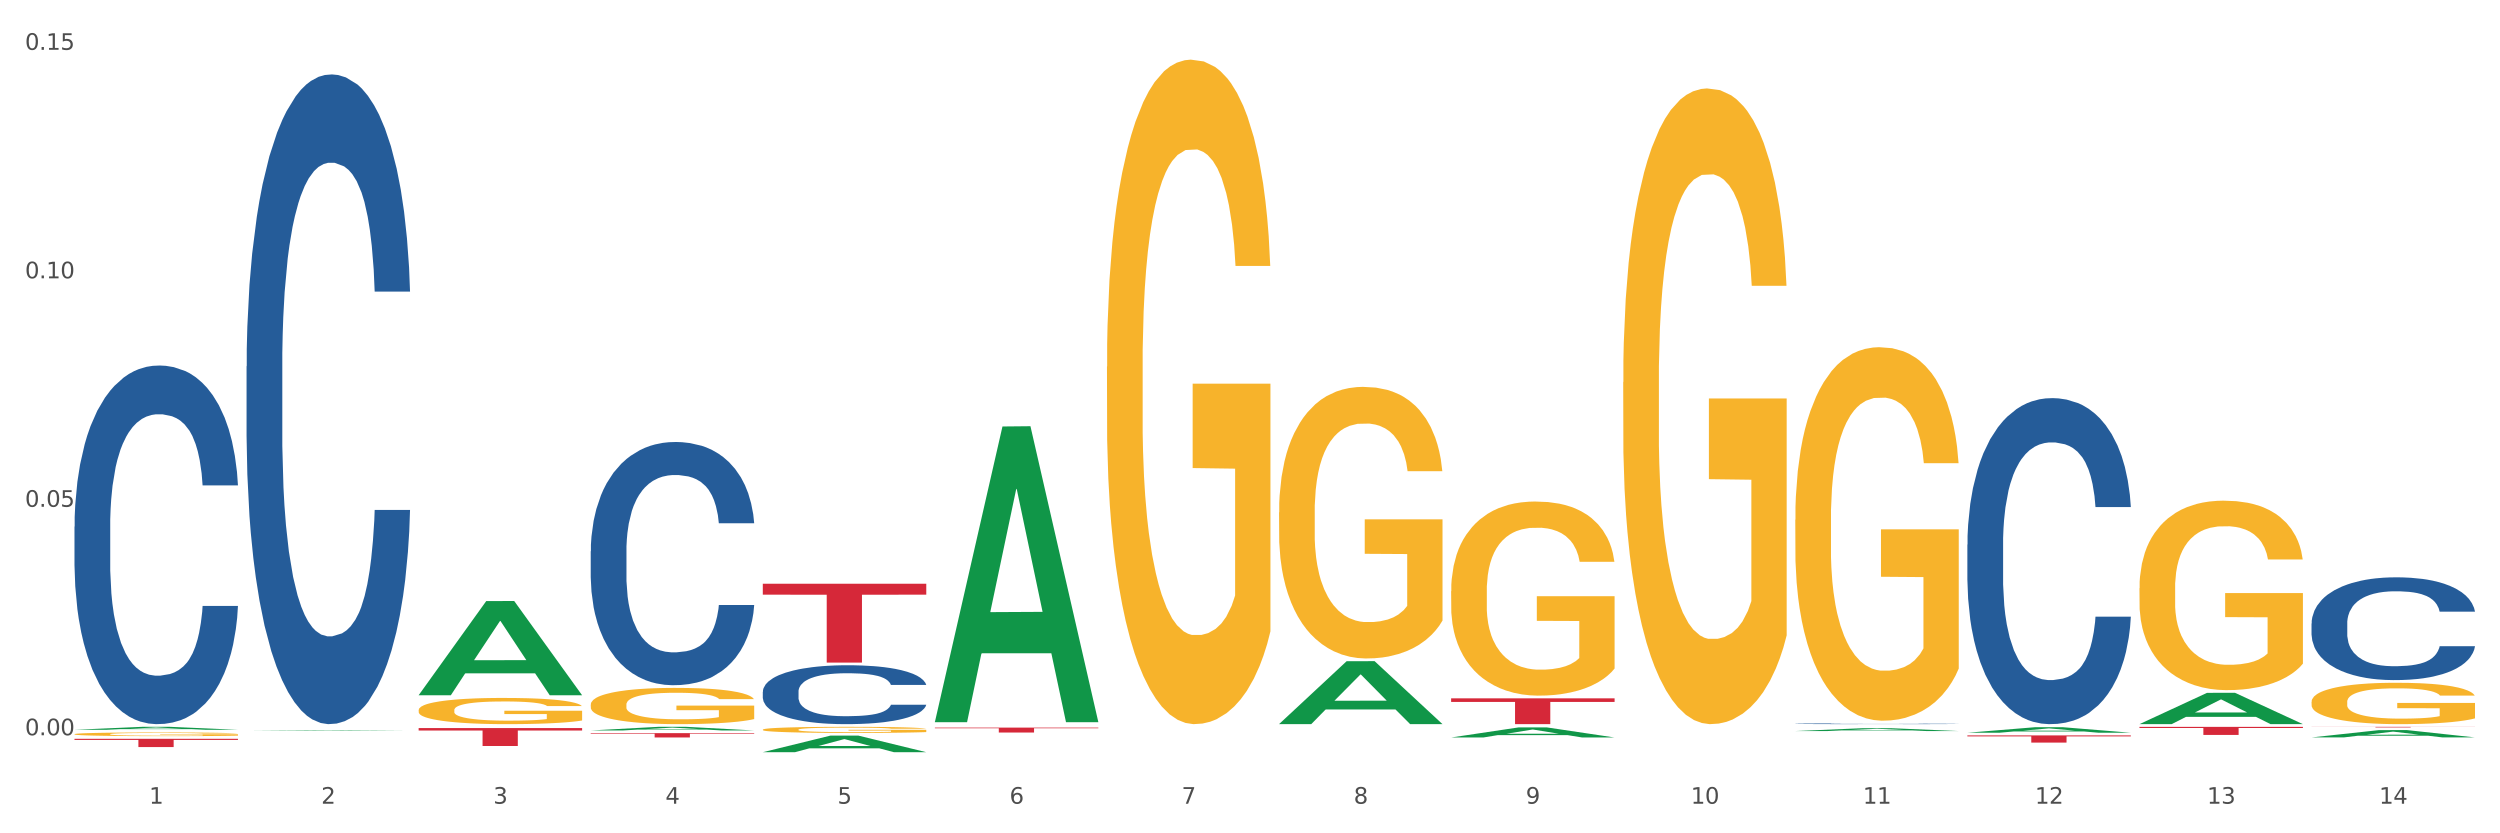
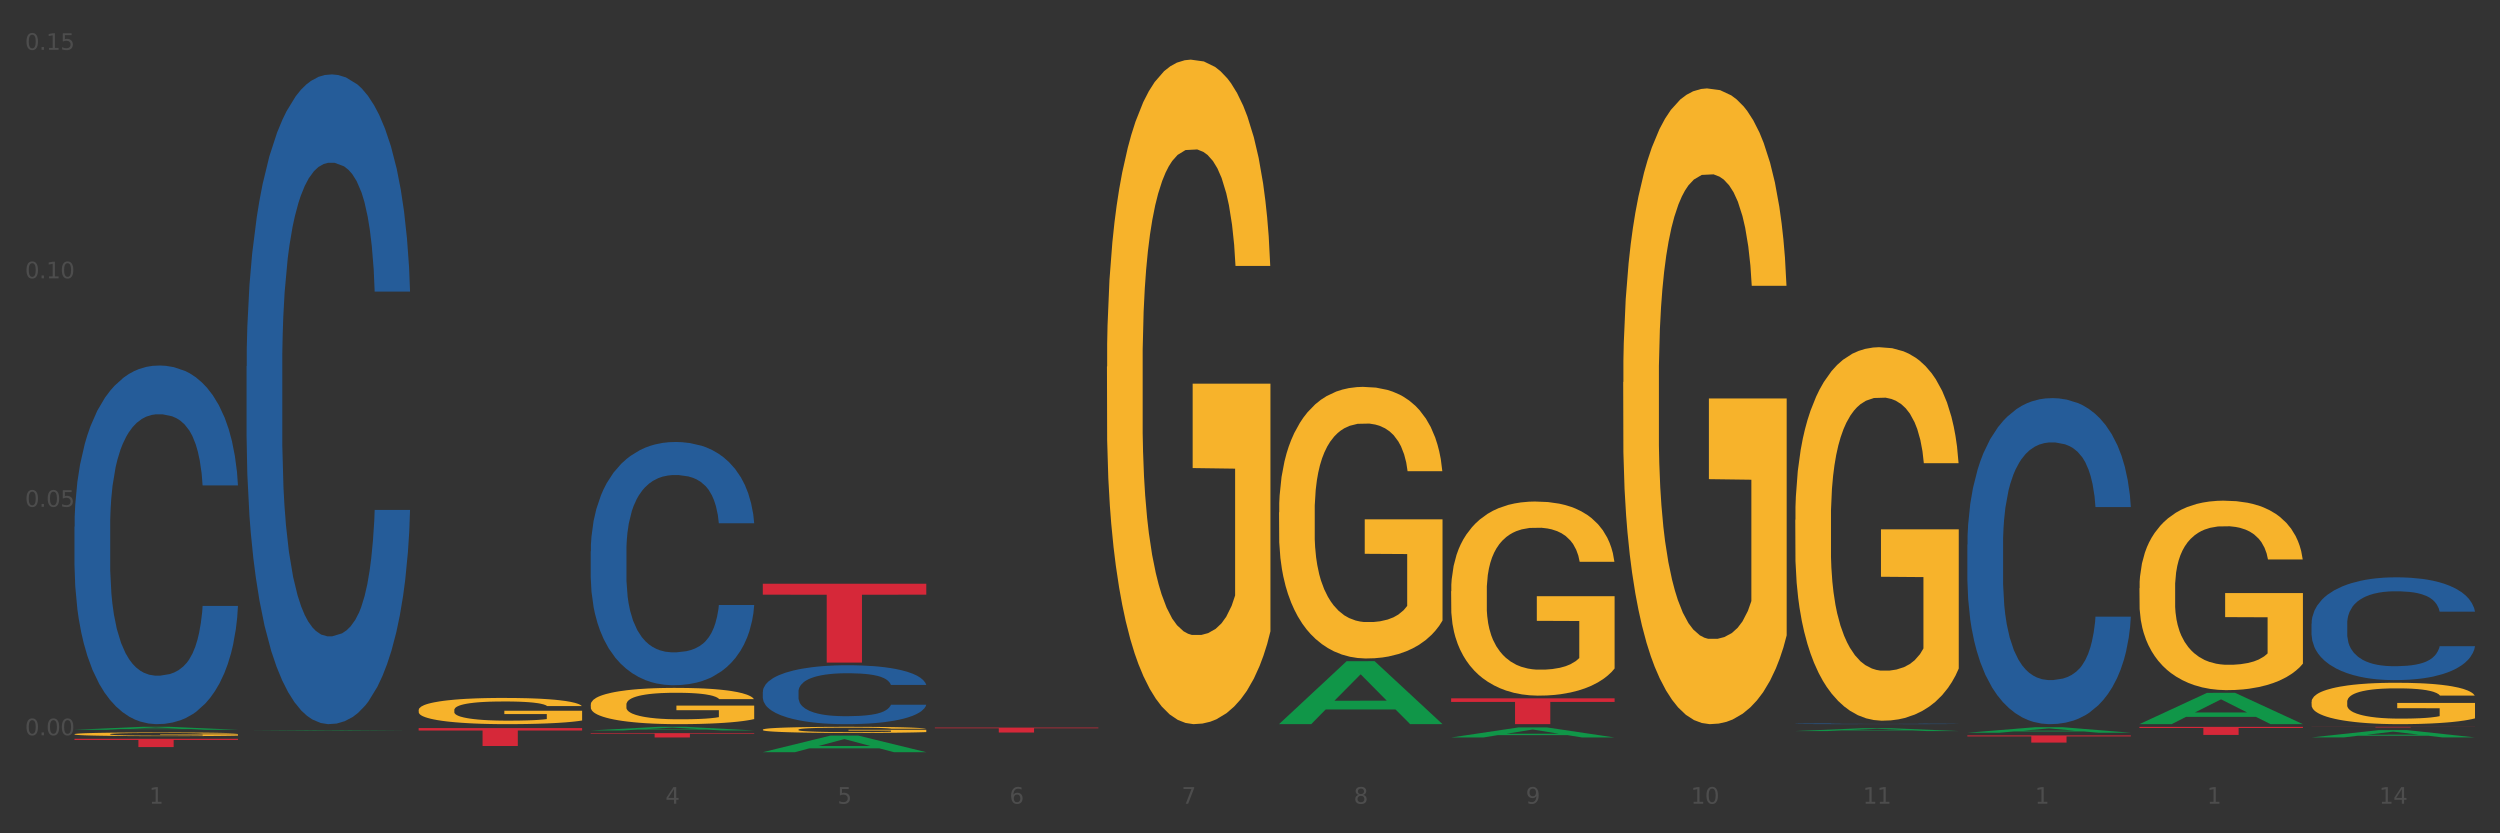
<svg xmlns="http://www.w3.org/2000/svg" xmlns:xlink="http://www.w3.org/1999/xlink" width="1080pt" height="360pt" viewBox="0 0 1080 360" version="1.1">
  <rect x="0" y="0" width="1080" height="360" fill="#333333" stroke="none" />
  <defs>
    <style type="text/css">*{stroke-linejoin: round; stroke-linecap: butt}</style>
  </defs>
  <g id="figure_1">
    <g id="patch_1">
-       <path d="M 0 360  L 1080 360  L 1080 0  L 0 0  z " style="fill: #ffffff; stroke: #ffffff; stroke-linejoin: miter" />
-     </g>
+       </g>
    <g id="axes_1">
      <g id="matplotlib.axis_1">
        <g id="xtick_1">
          <g id="text_1">
            <g style="fill: #4d4d4d" transform="translate(64.432 347.204) scale(0.096 -0.096)">
              <defs>
                <path id="DejaVuSans-31" d="M 794 531  L 1825 531  L 1825 4091  L 703 3866  L 703 4441  L 1819 4666  L 2450 4666  L 2450 531  L 3481 531  L 3481 0  L 794 0  L 794 531  z " transform="scale(0.016)" />
              </defs>
              <use xlink:href="#DejaVuSans-31" />
            </g>
          </g>
        </g>
        <g id="xtick_2">
          <g id="text_2">
            <g style="fill: #4d4d4d" transform="translate(138.771 347.204) scale(0.096 -0.096)">
              <defs>
-                 <path id="DejaVuSans-32" d="M 1228 531  L 3431 531  L 3431 0  L 469 0  L 469 531  Q 828 903 1448 1529  Q 2069 2156 2228 2338  Q 2531 2678 2651 2914  Q 2772 3150 2772 3378  Q 2772 3750 2511 3984  Q 2250 4219 1831 4219  Q 1534 4219 1204 4116  Q 875 4013 500 3803  L 500 4441  Q 881 4594 1212 4672  Q 1544 4750 1819 4750  Q 2544 4750 2975 4387  Q 3406 4025 3406 3419  Q 3406 3131 3298 2873  Q 3191 2616 2906 2266  Q 2828 2175 2409 1742  Q 1991 1309 1228 531  z " transform="scale(0.016)" />
-               </defs>
+                 </defs>
              <use xlink:href="#DejaVuSans-32" />
            </g>
          </g>
        </g>
        <g id="xtick_3">
          <g id="text_3">
            <g style="fill: #4d4d4d" transform="translate(213.109 347.204) scale(0.096 -0.096)">
              <defs>
-                 <path id="DejaVuSans-33" d="M 2597 2516  Q 3050 2419 3304 2112  Q 3559 1806 3559 1356  Q 3559 666 3084 287  Q 2609 -91 1734 -91  Q 1441 -91 1130 -33  Q 819 25 488 141  L 488 750  Q 750 597 1062 519  Q 1375 441 1716 441  Q 2309 441 2620 675  Q 2931 909 2931 1356  Q 2931 1769 2642 2001  Q 2353 2234 1838 2234  L 1294 2234  L 1294 2753  L 1863 2753  Q 2328 2753 2575 2939  Q 2822 3125 2822 3475  Q 2822 3834 2567 4026  Q 2313 4219 1838 4219  Q 1578 4219 1281 4162  Q 984 4106 628 3988  L 628 4550  Q 988 4650 1302 4700  Q 1616 4750 1894 4750  Q 2613 4750 3031 4423  Q 3450 4097 3450 3541  Q 3450 3153 3228 2886  Q 3006 2619 2597 2516  z " transform="scale(0.016)" />
-               </defs>
+                 </defs>
              <use xlink:href="#DejaVuSans-33" />
            </g>
          </g>
        </g>
        <g id="xtick_4">
          <g id="text_4">
            <g style="fill: #4d4d4d" transform="translate(287.448 347.204) scale(0.096 -0.096)">
              <defs>
                <path id="DejaVuSans-34" d="M 2419 4116  L 825 1625  L 2419 1625  L 2419 4116  z M 2253 4666  L 3047 4666  L 3047 1625  L 3713 1625  L 3713 1100  L 3047 1100  L 3047 0  L 2419 0  L 2419 1100  L 313 1100  L 313 1709  L 2253 4666  z " transform="scale(0.016)" />
              </defs>
              <use xlink:href="#DejaVuSans-34" />
            </g>
          </g>
        </g>
        <g id="xtick_5">
          <g id="text_5">
            <g style="fill: #4d4d4d" transform="translate(361.787 347.204) scale(0.096 -0.096)">
              <defs>
                <path id="DejaVuSans-35" d="M 691 4666  L 3169 4666  L 3169 4134  L 1269 4134  L 1269 2991  Q 1406 3038 1543 3061  Q 1681 3084 1819 3084  Q 2600 3084 3056 2656  Q 3513 2228 3513 1497  Q 3513 744 3044 326  Q 2575 -91 1722 -91  Q 1428 -91 1123 -41  Q 819 9 494 109  L 494 744  Q 775 591 1075 516  Q 1375 441 1709 441  Q 2250 441 2565 725  Q 2881 1009 2881 1497  Q 2881 1984 2565 2268  Q 2250 2553 1709 2553  Q 1456 2553 1204 2497  Q 953 2441 691 2322  L 691 4666  z " transform="scale(0.016)" />
              </defs>
              <use xlink:href="#DejaVuSans-35" />
            </g>
          </g>
        </g>
        <g id="xtick_6">
          <g id="text_6">
            <g style="fill: #4d4d4d" transform="translate(436.125 347.204) scale(0.096 -0.096)">
              <defs>
                <path id="DejaVuSans-36" d="M 2113 2584  Q 1688 2584 1439 2293  Q 1191 2003 1191 1497  Q 1191 994 1439 701  Q 1688 409 2113 409  Q 2538 409 2786 701  Q 3034 994 3034 1497  Q 3034 2003 2786 2293  Q 2538 2584 2113 2584  z M 3366 4563  L 3366 3988  Q 3128 4100 2886 4159  Q 2644 4219 2406 4219  Q 1781 4219 1451 3797  Q 1122 3375 1075 2522  Q 1259 2794 1537 2939  Q 1816 3084 2150 3084  Q 2853 3084 3261 2657  Q 3669 2231 3669 1497  Q 3669 778 3244 343  Q 2819 -91 2113 -91  Q 1303 -91 875 529  Q 447 1150 447 2328  Q 447 3434 972 4092  Q 1497 4750 2381 4750  Q 2619 4750 2861 4703  Q 3103 4656 3366 4563  z " transform="scale(0.016)" />
              </defs>
              <use xlink:href="#DejaVuSans-36" />
            </g>
          </g>
        </g>
        <g id="xtick_7">
          <g id="text_7">
            <g style="fill: #4d4d4d" transform="translate(510.464 347.204) scale(0.096 -0.096)">
              <defs>
                <path id="DejaVuSans-37" d="M 525 4666  L 3525 4666  L 3525 4397  L 1831 0  L 1172 0  L 2766 4134  L 525 4134  L 525 4666  z " transform="scale(0.016)" />
              </defs>
              <use xlink:href="#DejaVuSans-37" />
            </g>
          </g>
        </g>
        <g id="xtick_8">
          <g id="text_8">
            <g style="fill: #4d4d4d" transform="translate(584.803 347.204) scale(0.096 -0.096)">
              <defs>
                <path id="DejaVuSans-38" d="M 2034 2216  Q 1584 2216 1326 1975  Q 1069 1734 1069 1313  Q 1069 891 1326 650  Q 1584 409 2034 409  Q 2484 409 2743 651  Q 3003 894 3003 1313  Q 3003 1734 2745 1975  Q 2488 2216 2034 2216  z M 1403 2484  Q 997 2584 770 2862  Q 544 3141 544 3541  Q 544 4100 942 4425  Q 1341 4750 2034 4750  Q 2731 4750 3128 4425  Q 3525 4100 3525 3541  Q 3525 3141 3298 2862  Q 3072 2584 2669 2484  Q 3125 2378 3379 2068  Q 3634 1759 3634 1313  Q 3634 634 3220 271  Q 2806 -91 2034 -91  Q 1263 -91 848 271  Q 434 634 434 1313  Q 434 1759 690 2068  Q 947 2378 1403 2484  z M 1172 3481  Q 1172 3119 1398 2916  Q 1625 2713 2034 2713  Q 2441 2713 2670 2916  Q 2900 3119 2900 3481  Q 2900 3844 2670 4047  Q 2441 4250 2034 4250  Q 1625 4250 1398 4047  Q 1172 3844 1172 3481  z " transform="scale(0.016)" />
              </defs>
              <use xlink:href="#DejaVuSans-38" />
            </g>
          </g>
        </g>
        <g id="xtick_9">
          <g id="text_9">
            <g style="fill: #4d4d4d" transform="translate(659.142 347.204) scale(0.096 -0.096)">
              <defs>
                <path id="DejaVuSans-39" d="M 703 97  L 703 672  Q 941 559 1184 500  Q 1428 441 1663 441  Q 2288 441 2617 861  Q 2947 1281 2994 2138  Q 2813 1869 2534 1725  Q 2256 1581 1919 1581  Q 1219 1581 811 2004  Q 403 2428 403 3163  Q 403 3881 828 4315  Q 1253 4750 1959 4750  Q 2769 4750 3195 4129  Q 3622 3509 3622 2328  Q 3622 1225 3098 567  Q 2575 -91 1691 -91  Q 1453 -91 1209 -44  Q 966 3 703 97  z M 1959 2075  Q 2384 2075 2632 2365  Q 2881 2656 2881 3163  Q 2881 3666 2632 3958  Q 2384 4250 1959 4250  Q 1534 4250 1286 3958  Q 1038 3666 1038 3163  Q 1038 2656 1286 2365  Q 1534 2075 1959 2075  z " transform="scale(0.016)" />
              </defs>
              <use xlink:href="#DejaVuSans-39" />
            </g>
          </g>
        </g>
        <g id="xtick_10">
          <g id="text_10">
            <g style="fill: #4d4d4d" transform="translate(730.426 347.204) scale(0.096 -0.096)">
              <defs>
                <path id="DejaVuSans-30" d="M 2034 4250  Q 1547 4250 1301 3770  Q 1056 3291 1056 2328  Q 1056 1369 1301 889  Q 1547 409 2034 409  Q 2525 409 2770 889  Q 3016 1369 3016 2328  Q 3016 3291 2770 3770  Q 2525 4250 2034 4250  z M 2034 4750  Q 2819 4750 3233 4129  Q 3647 3509 3647 2328  Q 3647 1150 3233 529  Q 2819 -91 2034 -91  Q 1250 -91 836 529  Q 422 1150 422 2328  Q 422 3509 836 4129  Q 1250 4750 2034 4750  z " transform="scale(0.016)" />
              </defs>
              <use xlink:href="#DejaVuSans-31" />
              <use xlink:href="#DejaVuSans-30" transform="translate(63.623 0)" />
            </g>
          </g>
        </g>
        <g id="xtick_11">
          <g id="text_11">
            <g style="fill: #4d4d4d" transform="translate(804.765 347.204) scale(0.096 -0.096)">
              <use xlink:href="#DejaVuSans-31" />
              <use xlink:href="#DejaVuSans-31" transform="translate(63.623 0)" />
            </g>
          </g>
        </g>
        <g id="xtick_12">
          <g id="text_12">
            <g style="fill: #4d4d4d" transform="translate(879.104 347.204) scale(0.096 -0.096)">
              <use xlink:href="#DejaVuSans-31" />
              <use xlink:href="#DejaVuSans-32" transform="translate(63.623 0)" />
            </g>
          </g>
        </g>
        <g id="xtick_13">
          <g id="text_13">
            <g style="fill: #4d4d4d" transform="translate(953.442 347.204) scale(0.096 -0.096)">
              <use xlink:href="#DejaVuSans-31" />
              <use xlink:href="#DejaVuSans-33" transform="translate(63.623 0)" />
            </g>
          </g>
        </g>
        <g id="xtick_14">
          <g id="text_14">
            <g style="fill: #4d4d4d" transform="translate(1027.781 347.204) scale(0.096 -0.096)">
              <use xlink:href="#DejaVuSans-31" />
              <use xlink:href="#DejaVuSans-34" transform="translate(63.623 0)" />
            </g>
          </g>
        </g>
        <g id="xtick_15" />
        <g id="xtick_16" />
        <g id="xtick_17" />
        <g id="xtick_18" />
        <g id="xtick_19" />
        <g id="xtick_20" />
        <g id="xtick_21" />
        <g id="xtick_22" />
        <g id="xtick_23" />
        <g id="xtick_24" />
        <g id="xtick_25" />
        <g id="xtick_26" />
        <g id="xtick_27" />
      </g>
      <g id="matplotlib.axis_2">
        <g id="ytick_1">
          <g id="text_15">
            <g style="fill: #4d4d4d" transform="translate(10.8 317.635) scale(0.096 -0.096)">
              <defs>
                <path id="DejaVuSans-2e" d="M 684 794  L 1344 794  L 1344 0  L 684 0  L 684 794  z " transform="scale(0.016)" />
              </defs>
              <use xlink:href="#DejaVuSans-30" />
              <use xlink:href="#DejaVuSans-2e" transform="translate(63.623 0)" />
              <use xlink:href="#DejaVuSans-30" transform="translate(95.41 0)" />
              <use xlink:href="#DejaVuSans-30" transform="translate(159.033 0)" />
            </g>
          </g>
        </g>
        <g id="ytick_2">
          <g id="text_16">
            <g style="fill: #4d4d4d" transform="translate(10.8 218.933) scale(0.096 -0.096)">
              <use xlink:href="#DejaVuSans-30" />
              <use xlink:href="#DejaVuSans-2e" transform="translate(63.623 0)" />
              <use xlink:href="#DejaVuSans-30" transform="translate(95.41 0)" />
              <use xlink:href="#DejaVuSans-35" transform="translate(159.033 0)" />
            </g>
          </g>
        </g>
        <g id="ytick_3">
          <g id="text_17">
            <g style="fill: #4d4d4d" transform="translate(10.8 120.23) scale(0.096 -0.096)">
              <use xlink:href="#DejaVuSans-30" />
              <use xlink:href="#DejaVuSans-2e" transform="translate(63.623 0)" />
              <use xlink:href="#DejaVuSans-31" transform="translate(95.41 0)" />
              <use xlink:href="#DejaVuSans-30" transform="translate(159.033 0)" />
            </g>
          </g>
        </g>
        <g id="ytick_4">
          <g id="text_18">
            <g style="fill: #4d4d4d" transform="translate(10.8 21.528) scale(0.096 -0.096)">
              <use xlink:href="#DejaVuSans-30" />
              <use xlink:href="#DejaVuSans-2e" transform="translate(63.623 0)" />
              <use xlink:href="#DejaVuSans-31" transform="translate(95.41 0)" />
              <use xlink:href="#DejaVuSans-35" transform="translate(159.033 0)" />
            </g>
          </g>
        </g>
        <g id="ytick_5" />
        <g id="ytick_6" />
        <g id="ytick_7" />
      </g>
      <g id="PolyCollection_1">
        <path d="M 32.175 315.268  L 32.248 315.267  L 61.37 313.989  L 73.456 313.988  L 102.797 315.27  L 88.818 315.27  L 82.484 314.972  L 52.415 314.972  L 52.197 314.976  L 46.081 315.27  L 32.175 315.27  L 32.175 315.268  L 56.201 314.793  L 78.698 314.792  L 67.559 314.261  L 67.413 314.259  L 67.267 314.262  L 56.128 314.792  L 56.201 314.793  L 32.175 315.268  z " clip-path="url(#p7104875daa)" style="fill: #109648" />
        <path d="M 924.24 313.997  L 994.861 313.997  L 994.861 314.484  L 967.081 314.487  L 967.081 317.501  L 951.852 317.501  L 951.852 314.487  L 924.24 314.484  L 924.24 314.001  L 924.24 313.997  z " clip-path="url(#p7104875daa)" style="fill: #d62839" />
        <path d="M 849.901 317.695  L 920.523 317.695  L 920.523 318.126  L 892.742 318.129  L 892.742 320.795  L 877.514 320.795  L 877.514 318.129  L 849.901 318.126  L 849.901 317.698  L 849.901 317.695  z " clip-path="url(#p7104875daa)" style="fill: #d62839" />
        <path d="M 626.885 301.672  L 697.506 301.672  L 697.506 303.223  L 669.726 303.234  L 669.726 312.835  L 654.497 312.835  L 654.497 303.234  L 626.885 303.223  L 626.885 301.683  L 626.885 301.672  z " clip-path="url(#p7104875daa)" style="fill: #d62839" />
        <path d="M 403.869 314.314  L 474.49 314.314  L 474.49 314.612  L 446.71 314.614  L 446.71 316.46  L 431.481 316.46  L 431.481 314.614  L 403.869 314.612  L 403.869 314.316  L 403.869 314.314  z " clip-path="url(#p7104875daa)" style="fill: #d62839" />
        <path d="M 329.53 252.161  L 400.152 252.161  L 400.152 256.896  L 372.371 256.928  L 372.371 286.233  L 357.143 286.233  L 357.143 256.928  L 329.53 256.896  L 329.53 252.193  L 329.53 252.161  z " clip-path="url(#p7104875daa)" style="fill: #d62839" />
        <path d="M 255.191 316.714  L 325.813 316.714  L 325.813 316.976  L 298.033 316.978  L 298.033 318.596  L 282.804 318.596  L 282.804 316.978  L 255.191 316.976  L 255.191 316.716  L 255.191 316.714  z " clip-path="url(#p7104875daa)" style="fill: #d62839" />
        <path d="M 180.852 314.518  L 251.474 314.518  L 251.474 315.598  L 223.694 315.605  L 223.694 322.286  L 208.465 322.286  L 208.465 315.605  L 180.852 315.598  L 180.852 314.526  L 180.852 314.518  z " clip-path="url(#p7104875daa)" style="fill: #d62839" />
        <path d="M 32.175 319.168  L 102.797 319.168  L 102.797 319.662  L 75.017 319.665  L 75.017 322.719  L 59.788 322.719  L 59.788 319.665  L 32.175 319.662  L 32.175 319.171  L 32.175 319.168  z " clip-path="url(#p7104875daa)" style="fill: #d62839" />
        <path d="M 32.175 227.514  L 32.258 227.373  L 32.258 223.411  L 32.509 218.034  L 33.427 208.13  L 34.596 200.631  L 36.599 191.858  L 37.684 188.179  L 39.104 184.076  L 42.025 177.426  L 45.364 171.766  L 47.702 168.653  L 49.455 166.672  L 53.378 163.135  L 55.632 161.578  L 57.969 160.305  L 59.973 159.456  L 63.312 158.466  L 65.983 158.041  L 69.072 157.9  L 71.66 158.041  L 75.082 158.607  L 80.091 160.305  L 82.011 161.295  L 84.599 162.993  L 87.27 165.257  L 89.44 167.521  L 91.945 170.776  L 94.533 175.02  L 97.037 180.397  L 98.79 185.349  L 100.209 190.585  L 101.461 196.952  L 102.379 203.885  L 102.797 209.686  L 87.52 209.686  L 87.103 204.451  L 86.268 198.791  L 85.434 194.971  L 84.515 191.858  L 83.096 188.321  L 81.844 186.057  L 79.757 183.368  L 77.837 181.671  L 76.251 180.68  L 74.331 179.831  L 70.241 178.982  L 67.319 178.982  L 65.482 179.265  L 63.229 179.973  L 61.309 180.963  L 59.055 182.661  L 57.302 184.5  L 55.549 186.906  L 54.547 188.604  L 53.044 191.717  L 52.043 194.263  L 50.707 198.65  L 49.956 201.763  L 48.62 209.828  L 48.036 215.77  L 47.785 219.874  L 47.618 224.402  L 47.618 246.474  L 48.119 256.379  L 48.537 260.624  L 49.204 265.435  L 50.457 271.66  L 52.293 277.745  L 54.213 282.131  L 55.799 284.819  L 57.302 286.8  L 58.804 288.357  L 60.641 289.771  L 62.143 290.62  L 64.397 291.469  L 67.069 291.894  L 69.155 291.894  L 73.413 291.186  L 75.333 290.479  L 77.169 289.488  L 79.173 287.932  L 80.759 286.234  L 81.677 284.961  L 83.18 282.272  L 84.348 279.442  L 85.35 276.188  L 86.018 273.358  L 86.769 269.113  L 87.353 264.303  L 87.52 261.756  L 102.797 261.756  L 102.463 266.85  L 101.879 271.802  L 100.71 278.452  L 99.792 282.272  L 98.372 286.942  L 96.87 290.903  L 94.783 295.29  L 92.863 298.544  L 90.86 301.374  L 88.689 303.921  L 84.766 307.458  L 83.347 308.449  L 80.341 310.147  L 78.004 311.137  L 74.581 312.127  L 71.075 312.693  L 67.402 312.835  L 64.147 312.552  L 60.557 311.703  L 58.303 310.854  L 55.799 309.581  L 52.877 307.6  L 50.123 305.194  L 47.535 302.364  L 45.114 299.11  L 42.86 295.431  L 39.938 289.347  L 37.768 283.404  L 36.182 277.886  L 35.097 273.217  L 34.011 267.274  L 33.427 263.171  L 32.509 253.266  L 32.175 244.069  L 32.175 227.514  z " clip-path="url(#p7104875daa)" style="fill: #255c99" />
        <path d="M 106.514 158.264  L 106.597 158.008  L 106.597 150.83  L 106.848 141.09  L 107.766 123.146  L 108.935 109.56  L 110.938 93.667  L 112.023 87.003  L 113.442 79.569  L 116.364 67.521  L 119.703 57.268  L 122.04 51.628  L 123.794 48.039  L 127.717 41.631  L 129.971 38.811  L 132.308 36.504  L 134.312 34.966  L 137.651 33.172  L 140.322 32.403  L 143.411 32.147  L 145.998 32.403  L 149.421 33.428  L 154.43 36.504  L 156.35 38.299  L 158.937 41.375  L 161.609 45.476  L 163.779 49.577  L 166.283 55.473  L 168.871 63.163  L 171.376 72.904  L 173.129 81.876  L 174.548 91.36  L 175.8 102.895  L 176.718 115.456  L 177.135 125.966  L 161.859 125.966  L 161.442 116.481  L 160.607 106.228  L 159.772 99.307  L 158.854 93.667  L 157.435 87.259  L 156.183 83.158  L 154.096 78.287  L 152.176 75.211  L 150.59 73.417  L 148.67 71.879  L 144.579 70.341  L 141.658 70.341  L 139.821 70.853  L 137.567 72.135  L 135.647 73.929  L 133.393 77.005  L 131.64 80.338  L 129.887 84.696  L 128.886 87.772  L 127.383 93.411  L 126.381 98.025  L 125.046 105.971  L 124.294 111.611  L 122.959 126.222  L 122.374 136.988  L 122.124 144.422  L 121.957 152.625  L 121.957 192.613  L 122.458 210.557  L 122.875 218.247  L 123.543 226.962  L 124.795 238.241  L 126.632 249.263  L 128.552 257.21  L 130.138 262.08  L 131.64 265.669  L 133.143 268.489  L 134.979 271.052  L 136.482 272.59  L 138.736 274.128  L 141.407 274.897  L 143.494 274.897  L 147.751 273.615  L 149.671 272.334  L 151.508 270.539  L 153.511 267.72  L 155.097 264.644  L 156.016 262.337  L 157.518 257.466  L 158.687 252.34  L 159.689 246.444  L 160.357 241.317  L 161.108 233.627  L 161.692 224.912  L 161.859 220.297  L 177.135 220.297  L 176.802 229.526  L 176.217 238.497  L 175.049 250.545  L 174.13 257.466  L 172.711 265.925  L 171.209 273.103  L 169.122 281.049  L 167.202 286.945  L 165.198 292.072  L 163.028 296.686  L 159.104 303.094  L 157.685 304.888  L 154.68 307.965  L 152.343 309.759  L 148.92 311.553  L 145.414 312.579  L 141.741 312.835  L 138.486 312.322  L 134.896 310.784  L 132.642 309.246  L 130.138 306.939  L 127.216 303.35  L 124.461 298.993  L 121.874 293.866  L 119.453 287.97  L 117.199 281.306  L 114.277 270.283  L 112.107 259.517  L 110.521 249.52  L 109.435 241.061  L 108.35 230.295  L 107.766 222.861  L 106.848 204.917  L 106.514 188.255  L 106.514 158.264  z " clip-path="url(#p7104875daa)" style="fill: #255c99" />
        <path d="M 255.191 238.151  L 255.275 238.055  L 255.275 235.368  L 255.525 231.721  L 256.443 225.004  L 257.612 219.918  L 259.615 213.968  L 260.701 211.473  L 262.12 208.69  L 265.041 204.18  L 268.381 200.342  L 270.718 198.23  L 272.471 196.887  L 276.394 194.488  L 278.648 193.432  L 280.986 192.569  L 282.989 191.993  L 286.328 191.321  L 288.999 191.033  L 292.088 190.937  L 294.676 191.033  L 298.098 191.417  L 303.107 192.569  L 305.027 193.24  L 307.615 194.392  L 310.286 195.927  L 312.457 197.463  L 314.961 199.67  L 317.549 202.549  L 320.053 206.195  L 321.806 209.554  L 323.225 213.105  L 324.477 217.423  L 325.396 222.125  L 325.813 226.06  L 310.537 226.06  L 310.119 222.509  L 309.284 218.67  L 308.45 216.079  L 307.531 213.968  L 306.112 211.569  L 304.86 210.034  L 302.773 208.211  L 300.853 207.059  L 299.267 206.387  L 297.347 205.811  L 293.257 205.236  L 290.335 205.236  L 288.499 205.428  L 286.245 205.907  L 284.325 206.579  L 282.071 207.731  L 280.318 208.978  L 278.565 210.61  L 277.563 211.761  L 276.06 213.872  L 275.059 215.6  L 273.723 218.574  L 272.972 220.686  L 271.636 226.155  L 271.052 230.186  L 270.801 232.969  L 270.634 236.04  L 270.634 251.01  L 271.135 257.727  L 271.553 260.606  L 272.22 263.869  L 273.473 268.091  L 275.309 272.217  L 277.229 275.192  L 278.815 277.015  L 280.318 278.359  L 281.82 279.415  L 283.657 280.374  L 285.159 280.95  L 287.413 281.526  L 290.085 281.814  L 292.172 281.814  L 296.429 281.334  L 298.349 280.854  L 300.185 280.182  L 302.189 279.127  L 303.775 277.975  L 304.693 277.111  L 306.196 275.288  L 307.364 273.369  L 308.366 271.162  L 309.034 269.243  L 309.785 266.364  L 310.37 263.101  L 310.537 261.374  L 325.813 261.374  L 325.479 264.828  L 324.895 268.187  L 323.726 272.697  L 322.808 275.288  L 321.389 278.455  L 319.886 281.142  L 317.799 284.117  L 315.879 286.324  L 313.876 288.243  L 311.705 289.97  L 307.782 292.369  L 306.363 293.041  L 303.358 294.193  L 301.02 294.864  L 297.598 295.536  L 294.092 295.92  L 290.419 296.016  L 287.163 295.824  L 283.573 295.248  L 281.32 294.673  L 278.815 293.809  L 275.893 292.465  L 273.139 290.834  L 270.551 288.915  L 268.13 286.708  L 265.876 284.213  L 262.955 280.086  L 260.784 276.056  L 259.198 272.313  L 258.113 269.147  L 257.028 265.116  L 256.443 262.333  L 255.525 255.616  L 255.191 249.378  L 255.191 238.151  z " clip-path="url(#p7104875daa)" style="fill: #255c99" />
        <path d="M 998.578 313.988  L 1069.2 313.988  L 1069.2 314.024  L 1041.42 314.024  L 1041.42 314.249  L 1026.191 314.249  L 1026.191 314.024  L 998.578 314.024  L 998.578 313.988  L 998.578 313.988  z " clip-path="url(#p7104875daa)" style="fill: #d62839" />
        <path d="M 329.53 298.82  L 329.613 298.797  L 329.613 298.146  L 329.864 297.263  L 330.782 295.636  L 331.951 294.404  L 333.954 292.963  L 335.039 292.359  L 336.458 291.685  L 339.38 290.593  L 342.719 289.663  L 345.057 289.152  L 346.81 288.826  L 350.733 288.245  L 352.987 287.99  L 355.324 287.781  L 357.328 287.641  L 360.667 287.478  L 363.338 287.409  L 366.427 287.385  L 369.015 287.409  L 372.437 287.502  L 377.446 287.781  L 379.366 287.943  L 381.954 288.222  L 384.625 288.594  L 386.795 288.966  L 389.3 289.5  L 391.887 290.198  L 394.392 291.081  L 396.145 291.894  L 397.564 292.754  L 398.816 293.8  L 399.734 294.939  L 400.152 295.892  L 384.875 295.892  L 384.458 295.032  L 383.623 294.102  L 382.788 293.475  L 381.87 292.963  L 380.451 292.382  L 379.199 292.01  L 377.112 291.569  L 375.192 291.29  L 373.606 291.127  L 371.686 290.988  L 367.595 290.848  L 364.674 290.848  L 362.837 290.895  L 360.583 291.011  L 358.663 291.174  L 356.41 291.453  L 354.656 291.755  L 352.903 292.15  L 351.902 292.429  L 350.399 292.94  L 349.397 293.359  L 348.062 294.079  L 347.31 294.59  L 345.975 295.915  L 345.391 296.891  L 345.14 297.565  L 344.973 298.309  L 344.973 301.935  L 345.474 303.562  L 345.891 304.259  L 346.559 305.049  L 347.811 306.072  L 349.648 307.071  L 351.568 307.791  L 353.154 308.233  L 354.656 308.558  L 356.159 308.814  L 357.996 309.047  L 359.498 309.186  L 361.752 309.325  L 364.423 309.395  L 366.51 309.395  L 370.768 309.279  L 372.688 309.163  L 374.524 309  L 376.528 308.744  L 378.114 308.465  L 379.032 308.256  L 380.534 307.815  L 381.703 307.35  L 382.705 306.815  L 383.373 306.351  L 384.124 305.653  L 384.708 304.863  L 384.875 304.445  L 400.152 304.445  L 399.818 305.281  L 399.233 306.095  L 398.065 307.187  L 397.146 307.815  L 395.727 308.582  L 394.225 309.232  L 392.138 309.953  L 390.218 310.487  L 388.214 310.952  L 386.044 311.371  L 382.121 311.952  L 380.701 312.114  L 377.696 312.393  L 375.359 312.556  L 371.936 312.719  L 368.43 312.812  L 364.757 312.835  L 361.502 312.788  L 357.912 312.649  L 355.658 312.51  L 353.154 312.3  L 350.232 311.975  L 347.477 311.58  L 344.89 311.115  L 342.469 310.58  L 340.215 309.976  L 337.293 308.977  L 335.123 308.001  L 333.537 307.094  L 332.452 306.327  L 331.366 305.351  L 330.782 304.677  L 329.864 303.05  L 329.53 301.54  L 329.53 298.82  z " clip-path="url(#p7104875daa)" style="fill: #255c99" />
        <path d="M 849.901 235.271  L 849.984 235.142  L 849.984 231.541  L 850.235 226.653  L 851.153 217.648  L 852.322 210.831  L 854.325 202.856  L 855.41 199.512  L 856.829 195.781  L 859.751 189.736  L 863.09 184.59  L 865.428 181.761  L 867.181 179.96  L 871.104 176.744  L 873.358 175.329  L 875.695 174.171  L 877.699 173.4  L 881.038 172.499  L 883.709 172.113  L 886.798 171.985  L 889.386 172.113  L 892.808 172.628  L 897.817 174.171  L 899.737 175.072  L 902.325 176.615  L 904.996 178.673  L 907.166 180.732  L 909.671 183.69  L 912.258 187.549  L 914.763 192.437  L 916.516 196.939  L 917.935 201.698  L 919.187 207.487  L 920.105 213.79  L 920.523 219.063  L 905.246 219.063  L 904.829 214.304  L 903.994 209.159  L 903.159 205.686  L 902.241 202.856  L 900.822 199.64  L 899.57 197.582  L 897.483 195.138  L 895.563 193.595  L 893.977 192.694  L 892.057 191.922  L 887.966 191.151  L 885.045 191.151  L 883.208 191.408  L 880.954 192.051  L 879.034 192.951  L 876.78 194.495  L 875.027 196.167  L 873.274 198.354  L 872.273 199.897  L 870.77 202.727  L 869.768 205.043  L 868.433 209.03  L 867.681 211.86  L 866.346 219.192  L 865.761 224.594  L 865.511 228.325  L 865.344 232.441  L 865.344 252.507  L 865.845 261.511  L 866.262 265.37  L 866.93 269.744  L 868.182 275.403  L 870.019 280.935  L 871.939 284.922  L 873.525 287.366  L 875.027 289.167  L 876.53 290.582  L 878.367 291.868  L 879.869 292.64  L 882.123 293.412  L 884.794 293.798  L 886.881 293.798  L 891.139 293.154  L 893.059 292.511  L 894.895 291.611  L 896.899 290.196  L 898.485 288.652  L 899.403 287.495  L 900.905 285.051  L 902.074 282.478  L 903.076 279.52  L 903.744 276.947  L 904.495 273.088  L 905.079 268.715  L 905.246 266.399  L 920.523 266.399  L 920.189 271.03  L 919.604 275.532  L 918.436 281.578  L 917.517 285.051  L 916.098 289.296  L 914.596 292.897  L 912.509 296.885  L 910.589 299.843  L 908.585 302.416  L 906.415 304.731  L 902.491 307.947  L 901.072 308.847  L 898.067 310.391  L 895.73 311.291  L 892.307 312.192  L 888.801 312.706  L 885.128 312.835  L 881.873 312.578  L 878.283 311.806  L 876.029 311.034  L 873.525 309.876  L 870.603 308.076  L 867.848 305.889  L 865.261 303.316  L 862.84 300.358  L 860.586 297.013  L 857.664 291.482  L 855.494 286.08  L 853.908 281.063  L 852.823 276.818  L 851.737 271.416  L 851.153 267.686  L 850.235 258.682  L 849.901 250.321  L 849.901 235.271  z " clip-path="url(#p7104875daa)" style="fill: #255c99" />
        <path d="M 998.578 269.352  L 998.662 269.312  L 998.662 268.176  L 998.912 266.635  L 999.83 263.796  L 1000.999 261.647  L 1003.003 259.133  L 1004.088 258.078  L 1005.507 256.902  L 1008.429 254.996  L 1011.768 253.374  L 1014.105 252.482  L 1015.858 251.914  L 1019.781 250.9  L 1022.035 250.454  L 1024.373 250.089  L 1026.376 249.846  L 1029.715 249.562  L 1032.387 249.441  L 1035.475 249.4  L 1038.063 249.441  L 1041.486 249.603  L 1046.494 250.089  L 1048.414 250.373  L 1051.002 250.86  L 1053.673 251.509  L 1055.844 252.158  L 1058.348 253.09  L 1060.936 254.307  L 1063.44 255.848  L 1065.193 257.267  L 1066.612 258.768  L 1067.864 260.593  L 1068.783 262.58  L 1069.2 264.243  L 1053.924 264.243  L 1053.506 262.742  L 1052.671 261.12  L 1051.837 260.025  L 1050.918 259.133  L 1049.499 258.119  L 1048.247 257.47  L 1046.16 256.7  L 1044.24 256.213  L 1042.654 255.929  L 1040.734 255.686  L 1036.644 255.442  L 1033.722 255.442  L 1031.886 255.524  L 1029.632 255.726  L 1027.712 256.01  L 1025.458 256.497  L 1023.705 257.024  L 1021.952 257.713  L 1020.95 258.2  L 1019.448 259.092  L 1018.446 259.822  L 1017.11 261.079  L 1016.359 261.972  L 1015.023 264.283  L 1014.439 265.986  L 1014.188 267.162  L 1014.022 268.46  L 1014.022 274.787  L 1014.522 277.625  L 1014.94 278.842  L 1015.608 280.221  L 1016.86 282.005  L 1018.696 283.749  L 1020.616 285.006  L 1022.202 285.777  L 1023.705 286.344  L 1025.207 286.79  L 1027.044 287.196  L 1028.547 287.439  L 1030.8 287.683  L 1033.472 287.804  L 1035.559 287.804  L 1039.816 287.601  L 1041.736 287.399  L 1043.572 287.115  L 1045.576 286.669  L 1047.162 286.182  L 1048.08 285.817  L 1049.583 285.047  L 1050.752 284.235  L 1051.753 283.303  L 1052.421 282.492  L 1053.172 281.275  L 1053.757 279.896  L 1053.924 279.166  L 1069.2 279.166  L 1068.866 280.626  L 1068.282 282.046  L 1067.113 283.952  L 1066.195 285.047  L 1064.776 286.385  L 1063.273 287.52  L 1061.186 288.777  L 1059.266 289.71  L 1057.263 290.521  L 1055.092 291.251  L 1051.169 292.265  L 1049.75 292.549  L 1046.745 293.036  L 1044.407 293.319  L 1040.985 293.603  L 1037.479 293.766  L 1033.806 293.806  L 1030.55 293.725  L 1026.96 293.482  L 1024.707 293.238  L 1022.202 292.873  L 1019.281 292.306  L 1016.526 291.616  L 1013.938 290.805  L 1011.517 289.872  L 1009.263 288.818  L 1006.342 287.074  L 1004.171 285.371  L 1002.585 283.789  L 1001.5 282.451  L 1000.415 280.748  L 999.83 279.572  L 998.912 276.733  L 998.578 274.097  L 998.578 269.352  z " clip-path="url(#p7104875daa)" style="fill: #255c99" />
        <path d="M 998.578 303.219  L 998.662 303.203  L 998.662 302.615  L 998.828 302.109  L 999.662 300.885  L 1000.913 299.873  L 1001.83 299.334  L 1002.747 298.893  L 1003.831 298.453  L 1005.165 297.995  L 1007.583 297.326  L 1009.084 296.983  L 1010.918 296.624  L 1014.253 296.102  L 1016.671 295.808  L 1019.173 295.563  L 1023.258 295.269  L 1025.926 295.139  L 1028.761 295.041  L 1032.18 294.975  L 1034.765 294.959  L 1040.434 295.008  L 1045.27 295.155  L 1047.605 295.269  L 1050.607 295.465  L 1052.191 295.596  L 1054.775 295.857  L 1057.444 296.2  L 1059.278 296.494  L 1062.029 297.049  L 1064.114 297.604  L 1066.032 298.289  L 1067.032 298.763  L 1067.783 299.204  L 1068.45 299.71  L 1069.117 300.51  L 1054.108 300.51  L 1053.525 299.938  L 1052.608 299.399  L 1051.274 298.877  L 1050.106 298.551  L 1048.105 298.142  L 1046.271 297.881  L 1044.353 297.685  L 1042.019 297.522  L 1040.184 297.44  L 1037.599 297.375  L 1032.513 297.391  L 1029.095 297.522  L 1026.76 297.685  L 1025.259 297.832  L 1023.925 297.995  L 1022.425 298.224  L 1020.674 298.567  L 1019.423 298.877  L 1018.172 299.269  L 1017.172 299.661  L 1016.255 300.118  L 1015.504 300.607  L 1014.92 301.114  L 1014.42 301.734  L 1014.003 302.762  L 1014.003 304.999  L 1014.17 305.505  L 1014.587 306.174  L 1015.087 306.68  L 1015.921 307.284  L 1016.671 307.693  L 1018.089 308.28  L 1019.673 308.77  L 1020.924 309.08  L 1022.174 309.341  L 1024.342 309.7  L 1026.76 309.994  L 1028.845 310.174  L 1031.68 310.337  L 1033.597 310.402  L 1035.265 310.435  L 1039.35 310.435  L 1042.269 310.386  L 1045.52 310.272  L 1048.022 310.125  L 1050.106 309.945  L 1052.441 309.652  L 1053.942 309.374  L 1053.942 305.962  L 1035.598 305.946  L 1035.598 303.677  L 1069.2 303.677  L 1069.2 310.337  L 1067.783 310.68  L 1066.198 310.99  L 1064.531 311.268  L 1062.029 311.611  L 1059.028 311.937  L 1056.36 312.166  L 1053.525 312.361  L 1050.19 312.541  L 1045.854 312.704  L 1043.186 312.77  L 1039.851 312.819  L 1035.932 312.835  L 1032.513 312.802  L 1029.178 312.721  L 1025.676 312.574  L 1022.258 312.361  L 1019.673 312.149  L 1017.088 311.888  L 1014.337 311.545  L 1012.169 311.219  L 1010.501 310.925  L 1008.667 310.549  L 1006.666 310.06  L 1005.165 309.619  L 1003.831 309.162  L 1002.414 308.574  L 1001.413 308.068  L 1000.413 307.431  L 999.829 306.958  L 999.162 306.223  L 998.662 305.195  L 998.578 303.219  z " clip-path="url(#p7104875daa)" style="fill: #f7b32b" />
        <path d="M 924.24 254.111  L 924.323 254.036  L 924.323 251.345  L 924.49 249.028  L 925.323 243.421  L 926.574 238.787  L 927.491 236.32  L 928.408 234.302  L 929.492 232.283  L 930.826 230.19  L 933.244 227.125  L 934.745 225.556  L 936.58 223.911  L 939.915 221.519  L 942.333 220.173  L 944.834 219.052  L 948.92 217.707  L 951.588 217.109  L 954.423 216.66  L 957.841 216.361  L 960.426 216.286  L 966.096 216.511  L 970.932 217.183  L 973.266 217.707  L 976.268 218.604  L 977.852 219.202  L 980.437 220.398  L 983.105 221.968  L 984.939 223.313  L 987.691 225.855  L 989.775 228.396  L 991.693 231.536  L 992.693 233.704  L 993.444 235.722  L 994.111 238.039  L 994.778 241.702  L 979.77 241.702  L 979.186 239.086  L 978.269 236.619  L 976.935 234.227  L 975.768 232.732  L 973.766 230.863  L 971.932 229.667  L 970.014 228.77  L 967.68 228.022  L 965.845 227.649  L 963.261 227.35  L 958.175 227.424  L 954.756 228.022  L 952.422 228.77  L 950.921 229.443  L 949.587 230.19  L 948.086 231.237  L 946.335 232.807  L 945.084 234.227  L 943.834 236.021  L 942.833 237.815  L 941.916 239.908  L 941.165 242.151  L 940.582 244.468  L 940.081 247.309  L 939.665 252.018  L 939.665 262.259  L 939.831 264.576  L 940.248 267.641  L 940.749 269.958  L 941.582 272.724  L 942.333 274.593  L 943.75 277.284  L 945.334 279.527  L 946.585 280.947  L 947.836 282.143  L 950.004 283.788  L 952.422 285.133  L 954.506 285.955  L 957.341 286.703  L 959.259 287.002  L 960.926 287.151  L 965.012 287.151  L 967.93 286.927  L 971.182 286.404  L 973.683 285.731  L 975.768 284.909  L 978.102 283.563  L 979.603 282.293  L 979.603 266.669  L 961.26 266.595  L 961.26 256.204  L 994.861 256.204  L 994.861 286.703  L 993.444 288.273  L 991.86 289.693  L 990.192 290.964  L 987.691 292.534  L 984.689 294.029  L 982.021 295.075  L 979.186 295.972  L 975.851 296.795  L 971.515 297.542  L 968.847 297.841  L 965.512 298.065  L 961.593 298.14  L 958.175 297.991  L 954.84 297.617  L 951.338 296.944  L 947.919 295.972  L 945.334 295  L 942.75 293.804  L 939.998 292.235  L 937.83 290.74  L 936.163 289.394  L 934.328 287.675  L 932.327 285.432  L 930.826 283.414  L 929.492 281.321  L 928.075 278.63  L 927.074 276.312  L 926.074 273.397  L 925.49 271.229  L 924.823 267.865  L 924.323 263.156  L 924.24 254.111  z " clip-path="url(#p7104875daa)" style="fill: #f7b32b" />
        <path d="M 775.562 224.55  L 775.645 224.403  L 775.645 219.098  L 775.812 214.53  L 776.646 203.477  L 777.897 194.34  L 778.814 189.477  L 779.731 185.498  L 780.815 181.519  L 782.149 177.393  L 784.567 171.351  L 786.068 168.256  L 787.902 165.014  L 791.237 160.299  L 793.655 157.646  L 796.157 155.436  L 800.242 152.783  L 802.91 151.604  L 805.745 150.72  L 809.164 150.13  L 811.748 149.983  L 817.418 150.425  L 822.254 151.751  L 824.589 152.783  L 827.59 154.551  L 829.175 155.73  L 831.759 158.088  L 834.427 161.183  L 836.262 163.835  L 839.013 168.846  L 841.098 173.856  L 843.015 180.046  L 844.016 184.319  L 844.766 188.298  L 845.433 192.867  L 846.1 200.088  L 831.092 200.088  L 830.509 194.93  L 829.592 190.067  L 828.257 185.351  L 827.09 182.404  L 825.089 178.719  L 823.255 176.362  L 821.337 174.593  L 819.002 173.12  L 817.168 172.383  L 814.583 171.793  L 809.497 171.941  L 806.079 173.12  L 803.744 174.593  L 802.243 175.92  L 800.909 177.393  L 799.408 179.456  L 797.657 182.551  L 796.407 185.351  L 795.156 188.888  L 794.156 192.425  L 793.238 196.551  L 792.488 200.972  L 791.904 205.54  L 791.404 211.14  L 790.987 220.424  L 790.987 240.613  L 791.154 245.182  L 791.571 251.224  L 792.071 255.792  L 792.905 261.245  L 793.655 264.929  L 795.073 270.234  L 796.657 274.655  L 797.908 277.455  L 799.158 279.813  L 801.326 283.055  L 803.744 285.707  L 805.829 287.329  L 808.663 288.802  L 810.581 289.392  L 812.249 289.686  L 816.334 289.686  L 819.253 289.244  L 822.504 288.213  L 825.006 286.886  L 827.09 285.265  L 829.425 282.613  L 830.926 280.108  L 830.926 249.308  L 812.582 249.161  L 812.582 228.677  L 846.184 228.677  L 846.184 288.802  L 844.766 291.897  L 843.182 294.697  L 841.515 297.202  L 839.013 300.297  L 836.012 303.244  L 833.344 305.307  L 830.509 307.076  L 827.174 308.697  L 822.838 310.17  L 820.17 310.76  L 816.835 311.202  L 812.916 311.349  L 809.497 311.054  L 806.162 310.318  L 802.66 308.991  L 799.242 307.076  L 796.657 305.16  L 794.072 302.802  L 791.321 299.707  L 789.153 296.76  L 787.485 294.107  L 785.651 290.718  L 783.65 286.297  L 782.149 282.318  L 780.815 278.192  L 779.398 272.887  L 778.397 268.318  L 777.396 262.571  L 776.813 258.297  L 776.146 251.666  L 775.645 242.382  L 775.562 224.55  z " clip-path="url(#p7104875daa)" style="fill: #f7b32b" />
        <path d="M 701.223 165.106  L 701.307 164.855  L 701.307 155.826  L 701.474 148.05  L 702.307 129.239  L 703.558 113.689  L 704.475 105.412  L 705.392 98.64  L 706.476 91.868  L 707.81 84.845  L 710.228 74.562  L 711.729 69.295  L 713.563 63.777  L 716.899 55.751  L 719.317 51.236  L 721.818 47.474  L 725.903 42.96  L 728.572 40.953  L 731.406 39.448  L 734.825 38.445  L 737.41 38.194  L 743.08 38.947  L 747.915 41.204  L 750.25 42.96  L 753.252 45.969  L 754.836 47.976  L 757.421 51.989  L 760.089 57.256  L 761.923 61.771  L 764.675 70.298  L 766.759 78.826  L 768.677 89.36  L 769.677 96.634  L 770.428 103.406  L 771.095 111.181  L 771.762 123.471  L 756.754 123.471  L 756.17 114.692  L 755.253 106.415  L 753.919 98.389  L 752.751 93.373  L 750.75 87.103  L 748.916 83.09  L 746.998 80.08  L 744.664 77.572  L 742.829 76.318  L 740.245 75.315  L 735.159 75.565  L 731.74 77.572  L 729.405 80.08  L 727.905 82.337  L 726.571 84.845  L 725.07 88.357  L 723.319 93.624  L 722.068 98.389  L 720.817 104.409  L 719.817 110.428  L 718.9 117.451  L 718.149 124.976  L 717.566 132.751  L 717.065 142.282  L 716.648 158.083  L 716.648 192.444  L 716.815 200.22  L 717.232 210.503  L 717.732 218.278  L 718.566 227.558  L 719.317 233.829  L 720.734 242.858  L 722.318 250.382  L 723.569 255.148  L 724.82 259.161  L 726.987 264.679  L 729.405 269.193  L 731.49 271.952  L 734.325 274.46  L 736.242 275.464  L 737.91 275.965  L 741.996 275.965  L 744.914 275.213  L 748.166 273.457  L 750.667 271.2  L 752.751 268.441  L 755.086 263.926  L 756.587 259.662  L 756.587 207.242  L 738.244 206.992  L 738.244 172.129  L 771.845 172.129  L 771.845 274.46  L 770.428 279.728  L 768.844 284.493  L 767.176 288.757  L 764.675 294.024  L 761.673 299.04  L 759.005 302.552  L 756.17 305.561  L 752.835 308.32  L 748.499 310.828  L 745.831 311.832  L 742.496 312.584  L 738.577 312.835  L 735.159 312.333  L 731.823 311.079  L 728.321 308.822  L 724.903 305.561  L 722.318 302.301  L 719.733 298.288  L 716.982 293.021  L 714.814 288.004  L 713.147 283.49  L 711.312 277.721  L 709.311 270.197  L 707.81 263.425  L 706.476 256.402  L 705.059 247.373  L 704.058 239.597  L 703.058 229.816  L 702.474 222.542  L 701.807 211.255  L 701.307 195.454  L 701.223 165.106  z " clip-path="url(#p7104875daa)" style="fill: #f7b32b" />
        <path d="M 626.885 255.409  L 626.968 255.333  L 626.968 252.576  L 627.135 250.202  L 627.969 244.458  L 629.219 239.709  L 630.136 237.182  L 631.054 235.114  L 632.138 233.046  L 633.472 230.902  L 635.89 227.762  L 637.39 226.153  L 639.225 224.468  L 642.56 222.017  L 644.978 220.639  L 647.479 219.49  L 651.565 218.112  L 654.233 217.499  L 657.068 217.039  L 660.486 216.733  L 663.071 216.656  L 668.741 216.886  L 673.577 217.575  L 675.911 218.112  L 678.913 219.031  L 680.497 219.643  L 683.082 220.869  L 685.75 222.477  L 687.584 223.856  L 690.336 226.46  L 692.42 229.064  L 694.338 232.28  L 695.339 234.501  L 696.089 236.569  L 696.756 238.943  L 697.423 242.696  L 682.415 242.696  L 681.831 240.015  L 680.914 237.488  L 679.58 235.037  L 678.413 233.506  L 676.412 231.591  L 674.577 230.365  L 672.66 229.446  L 670.325 228.681  L 668.491 228.298  L 665.906 227.991  L 660.82 228.068  L 657.401 228.681  L 655.067 229.446  L 653.566 230.136  L 652.232 230.902  L 650.731 231.974  L 648.98 233.582  L 647.729 235.037  L 646.479 236.875  L 645.478 238.713  L 644.561 240.858  L 643.811 243.156  L 643.227 245.53  L 642.727 248.44  L 642.31 253.265  L 642.31 263.757  L 642.476 266.132  L 642.893 269.272  L 643.394 271.646  L 644.227 274.48  L 644.978 276.394  L 646.395 279.151  L 647.979 281.449  L 649.23 282.904  L 650.481 284.13  L 652.649 285.815  L 655.067 287.193  L 657.151 288.036  L 659.986 288.801  L 661.904 289.108  L 663.571 289.261  L 667.657 289.261  L 670.575 289.031  L 673.827 288.495  L 676.328 287.806  L 678.413 286.963  L 680.747 285.585  L 682.248 284.283  L 682.248 268.276  L 663.905 268.2  L 663.905 257.554  L 697.506 257.554  L 697.506 288.801  L 696.089 290.41  L 694.505 291.865  L 692.837 293.167  L 690.336 294.775  L 687.334 296.307  L 684.666 297.379  L 681.831 298.298  L 678.496 299.141  L 674.16 299.907  L 671.492 300.213  L 668.157 300.443  L 664.238 300.519  L 660.82 300.366  L 657.485 299.983  L 653.983 299.294  L 650.564 298.298  L 647.979 297.303  L 645.395 296.077  L 642.643 294.469  L 640.475 292.937  L 638.808 291.559  L 636.974 289.797  L 634.972 287.499  L 633.472 285.432  L 632.138 283.287  L 630.72 280.53  L 629.72 278.156  L 628.719 275.169  L 628.135 272.948  L 627.468 269.501  L 626.968 264.677  L 626.885 255.409  z " clip-path="url(#p7104875daa)" style="fill: #f7b32b" />
        <path d="M 552.546 221.348  L 552.629 221.24  L 552.629 217.383  L 552.796 214.061  L 553.63 206.024  L 554.881 199.38  L 555.798 195.843  L 556.715 192.95  L 557.799 190.057  L 559.133 187.056  L 561.551 182.662  L 563.052 180.412  L 564.886 178.055  L 568.221 174.625  L 570.639 172.696  L 573.141 171.089  L 577.226 169.16  L 579.894 168.303  L 582.729 167.66  L 586.148 167.231  L 588.732 167.124  L 594.402 167.446  L 599.238 168.41  L 601.573 169.16  L 604.574 170.446  L 606.158 171.303  L 608.743 173.018  L 611.411 175.268  L 613.246 177.197  L 615.997 180.841  L 618.082 184.484  L 619.999 188.985  L 621 192.093  L 621.75 194.986  L 622.417 198.308  L 623.084 203.559  L 608.076 203.559  L 607.493 199.808  L 606.575 196.272  L 605.241 192.843  L 604.074 190.7  L 602.073 188.02  L 600.239 186.306  L 598.321 185.02  L 595.986 183.948  L 594.152 183.413  L 591.567 182.984  L 586.481 183.091  L 583.063 183.948  L 580.728 185.02  L 579.227 185.984  L 577.893 187.056  L 576.392 188.556  L 574.641 190.807  L 573.391 192.843  L 572.14 195.415  L 571.139 197.986  L 570.222 200.987  L 569.472 204.202  L 568.888 207.524  L 568.388 211.596  L 567.971 218.347  L 567.971 233.028  L 568.138 236.35  L 568.555 240.744  L 569.055 244.066  L 569.889 248.031  L 570.639 250.71  L 572.057 254.568  L 573.641 257.782  L 574.891 259.818  L 576.142 261.533  L 578.31 263.891  L 580.728 265.819  L 582.812 266.998  L 585.647 268.07  L 587.565 268.499  L 589.233 268.713  L 593.318 268.713  L 596.236 268.391  L 599.488 267.641  L 601.99 266.677  L 604.074 265.498  L 606.409 263.569  L 607.909 261.747  L 607.909 239.351  L 589.566 239.244  L 589.566 224.348  L 623.168 224.348  L 623.168 268.07  L 621.75 270.32  L 620.166 272.356  L 618.499 274.178  L 615.997 276.428  L 612.996 278.572  L 610.327 280.072  L 607.493 281.358  L 604.157 282.537  L 599.822 283.608  L 597.154 284.037  L 593.818 284.358  L 589.9 284.466  L 586.481 284.251  L 583.146 283.715  L 579.644 282.751  L 576.226 281.358  L 573.641 279.965  L 571.056 278.25  L 568.305 276  L 566.137 273.857  L 564.469 271.928  L 562.635 269.463  L 560.634 266.248  L 559.133 263.355  L 557.799 260.354  L 556.381 256.496  L 555.381 253.174  L 554.38 248.995  L 553.797 245.888  L 553.13 241.065  L 552.629 234.314  L 552.546 221.348  z " clip-path="url(#p7104875daa)" style="fill: #f7b32b" />
        <path d="M 478.207 158.417  L 478.291 158.155  L 478.291 148.717  L 478.457 140.59  L 479.291 120.927  L 480.542 104.672  L 481.459 96.021  L 482.376 88.942  L 483.46 81.864  L 484.794 74.523  L 487.212 63.774  L 488.713 58.268  L 490.547 52.501  L 493.882 44.111  L 496.3 39.392  L 498.802 35.46  L 502.887 30.741  L 505.555 28.643  L 508.39 27.07  L 511.809 26.022  L 514.394 25.759  L 520.063 26.546  L 524.899 28.906  L 527.234 30.741  L 530.236 33.887  L 531.82 35.984  L 534.405 40.179  L 537.073 45.684  L 538.907 50.403  L 541.658 59.317  L 543.743 68.231  L 545.661 79.242  L 546.661 86.845  L 547.412 93.924  L 548.079 102.051  L 548.746 114.897  L 533.737 114.897  L 533.154 105.721  L 532.237 97.07  L 530.903 88.68  L 529.735 83.437  L 527.734 76.883  L 525.9 72.688  L 523.982 69.542  L 521.648 66.92  L 519.813 65.609  L 517.228 64.561  L 512.142 64.823  L 508.724 66.92  L 506.389 69.542  L 504.888 71.901  L 503.554 74.523  L 502.054 78.193  L 500.303 83.699  L 499.052 88.68  L 497.801 94.972  L 496.801 101.264  L 495.884 108.605  L 495.133 116.47  L 494.549 124.597  L 494.049 134.56  L 493.632 151.076  L 493.632 186.994  L 493.799 195.121  L 494.216 205.87  L 494.716 213.997  L 495.55 223.697  L 496.3 230.252  L 497.718 239.69  L 499.302 247.555  L 500.553 252.536  L 501.803 256.731  L 503.971 262.498  L 506.389 267.217  L 508.474 270.101  L 511.309 272.723  L 513.226 273.772  L 514.894 274.296  L 518.979 274.296  L 521.898 273.509  L 525.149 271.674  L 527.651 269.315  L 529.735 266.431  L 532.07 261.712  L 533.571 257.255  L 533.571 202.462  L 515.227 202.199  L 515.227 165.758  L 548.829 165.758  L 548.829 272.723  L 547.412 278.229  L 545.827 283.21  L 544.16 287.667  L 541.658 293.172  L 538.657 298.416  L 535.989 302.086  L 533.154 305.232  L 529.819 308.116  L 525.483 310.738  L 522.815 311.786  L 519.48 312.573  L 515.561 312.835  L 512.142 312.311  L 508.807 311  L 505.305 308.64  L 501.887 305.232  L 499.302 301.824  L 496.717 297.629  L 493.966 292.124  L 491.798 286.88  L 490.13 282.161  L 488.296 276.131  L 486.295 268.266  L 484.794 261.188  L 483.46 253.847  L 482.043 244.409  L 481.042 236.281  L 480.042 226.057  L 479.458 218.454  L 478.791 206.656  L 478.291 190.14  L 478.207 158.417  z " clip-path="url(#p7104875daa)" style="fill: #f7b32b" />
        <path d="M 329.53 315.208  L 329.613 315.206  L 329.613 315.119  L 329.78 315.044  L 330.614 314.863  L 331.864 314.714  L 332.782 314.634  L 333.699 314.569  L 334.783 314.504  L 336.117 314.436  L 338.535 314.338  L 340.036 314.287  L 341.87 314.234  L 345.205 314.157  L 347.623 314.113  L 350.124 314.077  L 354.21 314.034  L 356.878 314.014  L 359.713 314  L 363.131 313.99  L 365.716 313.988  L 371.386 313.995  L 376.222 314.017  L 378.557 314.034  L 381.558 314.063  L 383.142 314.082  L 385.727 314.12  L 388.395 314.171  L 390.23 314.215  L 392.981 314.297  L 395.066 314.379  L 396.983 314.48  L 397.984 314.55  L 398.734 314.615  L 399.401 314.69  L 400.068 314.808  L 385.06 314.808  L 384.476 314.723  L 383.559 314.644  L 382.225 314.567  L 381.058 314.518  L 379.057 314.458  L 377.222 314.42  L 375.305 314.391  L 372.97 314.367  L 371.136 314.354  L 368.551 314.345  L 363.465 314.347  L 360.046 314.367  L 357.712 314.391  L 356.211 314.412  L 354.877 314.436  L 353.376 314.47  L 351.625 314.521  L 350.375 314.567  L 349.124 314.625  L 348.123 314.682  L 347.206 314.75  L 346.456 314.822  L 345.872 314.897  L 345.372 314.989  L 344.955 315.141  L 344.955 315.471  L 345.122 315.546  L 345.539 315.645  L 346.039 315.72  L 346.873 315.809  L 347.623 315.869  L 349.04 315.956  L 350.625 316.028  L 351.875 316.074  L 353.126 316.113  L 355.294 316.166  L 357.712 316.209  L 359.796 316.236  L 362.631 316.26  L 364.549 316.27  L 366.216 316.274  L 370.302 316.274  L 373.22 316.267  L 376.472 316.25  L 378.973 316.229  L 381.058 316.202  L 383.392 316.159  L 384.893 316.118  L 384.893 315.614  L 366.55 315.611  L 366.55 315.276  L 400.152 315.276  L 400.152 316.26  L 398.734 316.311  L 397.15 316.356  L 395.482 316.397  L 392.981 316.448  L 389.979 316.496  L 387.311 316.53  L 384.476 316.559  L 381.141 316.586  L 376.806 316.61  L 374.137 316.619  L 370.802 316.627  L 366.884 316.629  L 363.465 316.624  L 360.13 316.612  L 356.628 316.59  L 353.209 316.559  L 350.625 316.528  L 348.04 316.489  L 345.288 316.438  L 343.121 316.39  L 341.453 316.347  L 339.619 316.291  L 337.618 316.219  L 336.117 316.154  L 334.783 316.086  L 333.365 315.999  L 332.365 315.925  L 331.364 315.831  L 330.781 315.761  L 330.113 315.652  L 329.613 315.5  L 329.53 315.208  z " clip-path="url(#p7104875daa)" style="fill: #f7b32b" />
        <path d="M 255.191 304.408  L 255.275 304.394  L 255.275 303.879  L 255.441 303.435  L 256.275 302.362  L 257.526 301.475  L 258.443 301.003  L 259.36 300.617  L 260.444 300.231  L 261.778 299.83  L 264.196 299.243  L 265.697 298.943  L 267.531 298.628  L 270.866 298.17  L 273.284 297.913  L 275.786 297.698  L 279.871 297.441  L 282.539 297.326  L 285.374 297.24  L 288.793 297.183  L 291.377 297.169  L 297.047 297.212  L 301.883 297.341  L 304.218 297.441  L 307.219 297.612  L 308.804 297.727  L 311.388 297.956  L 314.057 298.256  L 315.891 298.514  L 318.642 299  L 320.727 299.487  L 322.645 300.088  L 323.645 300.502  L 324.395 300.889  L 325.062 301.332  L 325.73 302.033  L 310.721 302.033  L 310.138 301.533  L 309.221 301.06  L 307.886 300.603  L 306.719 300.316  L 304.718 299.959  L 302.884 299.73  L 300.966 299.558  L 298.631 299.415  L 296.797 299.344  L 294.212 299.286  L 289.126 299.301  L 285.708 299.415  L 283.373 299.558  L 281.872 299.687  L 280.538 299.83  L 279.037 300.03  L 277.286 300.331  L 276.036 300.603  L 274.785 300.946  L 273.785 301.289  L 272.867 301.69  L 272.117 302.119  L 271.533 302.563  L 271.033 303.106  L 270.616 304.008  L 270.616 305.968  L 270.783 306.411  L 271.2 306.998  L 271.7 307.441  L 272.534 307.971  L 273.284 308.328  L 274.702 308.843  L 276.286 309.272  L 277.537 309.544  L 278.787 309.773  L 280.955 310.088  L 283.373 310.346  L 285.458 310.503  L 288.292 310.646  L 290.21 310.703  L 291.878 310.732  L 295.963 310.732  L 298.882 310.689  L 302.133 310.589  L 304.635 310.46  L 306.719 310.303  L 309.054 310.045  L 310.555 309.802  L 310.555 306.812  L 292.211 306.797  L 292.211 304.809  L 325.813 304.809  L 325.813 310.646  L 324.395 310.946  L 322.811 311.218  L 321.144 311.461  L 318.642 311.762  L 315.641 312.048  L 312.973 312.248  L 310.138 312.42  L 306.803 312.577  L 302.467 312.72  L 299.799 312.778  L 296.464 312.821  L 292.545 312.835  L 289.126 312.806  L 285.791 312.735  L 282.289 312.606  L 278.871 312.42  L 276.286 312.234  L 273.701 312.005  L 270.95 311.705  L 268.782 311.419  L 267.114 311.161  L 265.28 310.832  L 263.279 310.403  L 261.778 310.016  L 260.444 309.616  L 259.027 309.101  L 258.026 308.657  L 257.025 308.099  L 256.442 307.684  L 255.775 307.041  L 255.275 306.139  L 255.191 304.408  z " clip-path="url(#p7104875daa)" style="fill: #f7b32b" />
        <path d="M 775.562 312.652  L 775.646 312.651  L 775.646 312.643  L 775.896 312.631  L 776.814 312.61  L 777.983 312.594  L 779.986 312.575  L 781.072 312.567  L 782.491 312.558  L 785.412 312.544  L 788.752 312.532  L 791.089 312.525  L 792.842 312.521  L 796.765 312.513  L 799.019 312.51  L 801.357 312.507  L 803.36 312.505  L 806.699 312.503  L 809.37 312.502  L 812.459 312.502  L 815.047 312.502  L 818.469 312.504  L 823.478 312.507  L 825.398 312.509  L 827.986 312.513  L 830.657 312.518  L 832.828 312.523  L 835.332 312.53  L 837.92 312.539  L 840.424 312.55  L 842.177 312.561  L 843.596 312.572  L 844.848 312.586  L 845.766 312.601  L 846.184 312.613  L 830.908 312.613  L 830.49 312.602  L 829.655 312.59  L 828.821 312.582  L 827.902 312.575  L 826.483 312.567  L 825.231 312.563  L 823.144 312.557  L 821.224 312.553  L 819.638 312.551  L 817.718 312.549  L 813.628 312.547  L 810.706 312.547  L 808.87 312.548  L 806.616 312.55  L 804.696 312.552  L 802.442 312.555  L 800.689 312.559  L 798.936 312.564  L 797.934 312.568  L 796.431 312.575  L 795.43 312.58  L 794.094 312.59  L 793.343 312.596  L 792.007 312.614  L 791.423 312.626  L 791.172 312.635  L 791.005 312.645  L 791.005 312.692  L 791.506 312.714  L 791.924 312.723  L 792.591 312.733  L 793.844 312.746  L 795.68 312.76  L 797.6 312.769  L 799.186 312.775  L 800.689 312.779  L 802.191 312.782  L 804.028 312.785  L 805.53 312.787  L 807.784 312.789  L 810.456 312.79  L 812.543 312.79  L 816.8 312.788  L 818.72 312.787  L 820.556 312.785  L 822.56 312.781  L 824.146 312.778  L 825.064 312.775  L 826.567 312.769  L 827.735 312.763  L 828.737 312.756  L 829.405 312.75  L 830.156 312.741  L 830.741 312.731  L 830.908 312.725  L 846.184 312.725  L 845.85 312.736  L 845.266 312.747  L 844.097 312.761  L 843.179 312.769  L 841.76 312.779  L 840.257 312.788  L 838.17 312.797  L 836.25 312.804  L 834.247 312.81  L 832.076 312.816  L 828.153 312.823  L 826.734 312.825  L 823.728 312.829  L 821.391 312.831  L 817.969 312.833  L 814.463 312.835  L 810.79 312.835  L 807.534 312.834  L 803.944 312.832  L 801.69 312.831  L 799.186 312.828  L 796.264 312.824  L 793.51 312.818  L 790.922 312.812  L 788.501 312.805  L 786.247 312.798  L 783.325 312.784  L 781.155 312.772  L 779.569 312.76  L 778.484 312.75  L 777.399 312.737  L 776.814 312.728  L 775.896 312.707  L 775.562 312.687  L 775.562 312.652  z " clip-path="url(#p7104875daa)" style="fill: #255c99" />
        <path d="M 180.852 306.743  L 180.936 306.733  L 180.936 306.361  L 181.103 306.04  L 181.936 305.265  L 183.187 304.623  L 184.104 304.282  L 185.021 304.003  L 186.105 303.724  L 187.439 303.434  L 189.857 303.01  L 191.358 302.793  L 193.192 302.565  L 196.528 302.234  L 198.946 302.048  L 201.447 301.893  L 205.533 301.707  L 208.201 301.624  L 211.036 301.562  L 214.454 301.521  L 217.039 301.51  L 222.709 301.541  L 227.545 301.635  L 229.879 301.707  L 232.881 301.831  L 234.465 301.914  L 237.05 302.079  L 239.718 302.296  L 241.552 302.483  L 244.304 302.834  L 246.388 303.186  L 248.306 303.62  L 249.306 303.92  L 250.057 304.199  L 250.724 304.52  L 251.391 305.027  L 236.383 305.027  L 235.799 304.665  L 234.882 304.323  L 233.548 303.993  L 232.38 303.786  L 230.379 303.527  L 228.545 303.362  L 226.627 303.238  L 224.293 303.134  L 222.458 303.082  L 219.874 303.041  L 214.788 303.051  L 211.369 303.134  L 209.034 303.238  L 207.534 303.331  L 206.2 303.434  L 204.699 303.579  L 202.948 303.796  L 201.697 303.993  L 200.446 304.241  L 199.446 304.489  L 198.529 304.779  L 197.778 305.089  L 197.195 305.409  L 196.694 305.802  L 196.277 306.454  L 196.277 307.871  L 196.444 308.191  L 196.861 308.615  L 197.361 308.936  L 198.195 309.319  L 198.946 309.577  L 200.363 309.949  L 201.947 310.26  L 203.198 310.456  L 204.449 310.622  L 206.616 310.849  L 209.034 311.035  L 211.119 311.149  L 213.954 311.253  L 215.871 311.294  L 217.539 311.315  L 221.625 311.315  L 224.543 311.284  L 227.795 311.211  L 230.296 311.118  L 232.38 311.004  L 234.715 310.818  L 236.216 310.642  L 236.216 308.481  L 217.873 308.471  L 217.873 307.033  L 251.474 307.033  L 251.474 311.253  L 250.057 311.47  L 248.473 311.666  L 246.805 311.842  L 244.304 312.059  L 241.302 312.266  L 238.634 312.411  L 235.799 312.535  L 232.464 312.649  L 228.128 312.752  L 225.46 312.794  L 222.125 312.825  L 218.206 312.835  L 214.788 312.814  L 211.452 312.762  L 207.951 312.669  L 204.532 312.535  L 201.947 312.401  L 199.362 312.235  L 196.611 312.018  L 194.443 311.811  L 192.776 311.625  L 190.941 311.387  L 188.94 311.077  L 187.439 310.798  L 186.105 310.508  L 184.688 310.136  L 183.687 309.815  L 182.687 309.412  L 182.103 309.112  L 181.436 308.646  L 180.936 307.995  L 180.852 306.743  z " clip-path="url(#p7104875daa)" style="fill: #f7b32b" />
        <path d="M 32.175 317.159  L 32.258 317.157  L 32.258 317.105  L 32.425 317.06  L 33.259 316.951  L 34.51 316.861  L 35.427 316.813  L 36.344 316.773  L 37.428 316.734  L 38.762 316.693  L 41.18 316.634  L 42.681 316.603  L 44.515 316.571  L 47.85 316.525  L 50.268 316.499  L 52.77 316.477  L 56.855 316.451  L 59.523 316.439  L 62.358 316.43  L 65.777 316.425  L 68.361 316.423  L 74.031 316.427  L 78.867 316.441  L 81.202 316.451  L 84.203 316.468  L 85.788 316.48  L 88.372 316.503  L 91.04 316.534  L 92.875 316.56  L 95.626 316.609  L 97.711 316.659  L 99.628 316.72  L 100.629 316.762  L 101.379 316.801  L 102.046 316.846  L 102.713 316.917  L 87.705 316.917  L 87.122 316.867  L 86.204 316.819  L 84.87 316.772  L 83.703 316.743  L 81.702 316.707  L 79.868 316.683  L 77.95 316.666  L 75.615 316.651  L 73.781 316.644  L 71.196 316.638  L 66.11 316.64  L 62.692 316.651  L 60.357 316.666  L 58.856 316.679  L 57.522 316.693  L 56.021 316.714  L 54.27 316.744  L 53.02 316.772  L 51.769 316.807  L 50.768 316.842  L 49.851 316.883  L 49.101 316.926  L 48.517 316.971  L 48.017 317.026  L 47.6 317.118  L 47.6 317.317  L 47.767 317.362  L 48.184 317.422  L 48.684 317.467  L 49.518 317.521  L 50.268 317.557  L 51.686 317.61  L 53.27 317.653  L 54.52 317.681  L 55.771 317.704  L 57.939 317.736  L 60.357 317.762  L 62.441 317.778  L 65.276 317.793  L 67.194 317.799  L 68.862 317.801  L 72.947 317.801  L 75.865 317.797  L 79.117 317.787  L 81.619 317.774  L 83.703 317.758  L 86.038 317.732  L 87.538 317.707  L 87.538 317.403  L 69.195 317.402  L 69.195 317.199  L 102.797 317.199  L 102.797 317.793  L 101.379 317.823  L 99.795 317.851  L 98.128 317.876  L 95.626 317.906  L 92.625 317.935  L 89.956 317.956  L 87.122 317.973  L 83.786 317.989  L 79.451 318.004  L 76.783 318.009  L 73.447 318.014  L 69.529 318.015  L 66.11 318.012  L 62.775 318.005  L 59.273 317.992  L 55.855 317.973  L 53.27 317.954  L 50.685 317.931  L 47.934 317.9  L 45.766 317.871  L 44.098 317.845  L 42.264 317.812  L 40.263 317.768  L 38.762 317.729  L 37.428 317.688  L 36.01 317.636  L 35.01 317.591  L 34.009 317.534  L 33.426 317.492  L 32.759 317.426  L 32.258 317.335  L 32.175 317.159  z " clip-path="url(#p7104875daa)" style="fill: #f7b32b" />
        <path d="M 106.514 315.63  L 106.587 315.63  L 135.709 315.397  L 147.795 315.397  L 177.135 315.631  L 163.157 315.631  L 156.823 315.576  L 126.754 315.576  L 126.535 315.577  L 120.42 315.631  L 106.514 315.631  L 106.514 315.63  L 130.54 315.544  L 153.037 315.543  L 141.897 315.447  L 141.752 315.446  L 141.606 315.447  L 130.467 315.543  L 130.54 315.544  L 106.514 315.63  z " clip-path="url(#p7104875daa)" style="fill: #109648" />
-         <path d="M 180.852 300.281  L 180.925 300.243  L 210.048 259.669  L 222.133 259.631  L 251.474 300.358  L 237.495 300.358  L 231.161 290.874  L 201.092 290.874  L 200.874 291.027  L 194.758 300.358  L 180.852 300.358  L 180.852 300.281  L 204.878 285.214  L 227.375 285.176  L 216.236 268.311  L 216.09 268.235  L 215.945 268.35  L 204.806 285.176  L 204.878 285.214  L 180.852 300.281  z " clip-path="url(#p7104875daa)" style="fill: #109648" />
        <path d="M 255.191 315.558  L 255.264 315.557  L 284.386 313.989  L 296.472 313.988  L 325.813 315.561  L 311.834 315.561  L 305.5 315.195  L 275.431 315.195  L 275.213 315.201  L 269.097 315.561  L 255.191 315.561  L 255.191 315.558  L 279.217 314.976  L 301.714 314.975  L 290.575 314.323  L 290.429 314.32  L 290.284 314.325  L 279.144 314.975  L 279.217 314.976  L 255.191 315.558  z " clip-path="url(#p7104875daa)" style="fill: #109648" />
        <path d="M 329.53 324.936  L 329.603 324.929  L 358.725 317.789  L 370.811 317.782  L 400.152 324.95  L 386.173 324.95  L 379.839 323.28  L 349.77 323.28  L 349.551 323.307  L 343.436 324.95  L 329.53 324.95  L 329.53 324.936  L 353.556 322.284  L 376.053 322.278  L 364.914 319.31  L 364.768 319.296  L 364.622 319.316  L 353.483 322.278  L 353.556 322.284  L 329.53 324.936  z " clip-path="url(#p7104875daa)" style="fill: #109648" />
-         <path d="M 403.869 311.744  L 403.941 311.624  L 433.064 184.239  L 445.15 184.119  L 474.49 311.984  L 460.512 311.984  L 454.177 282.209  L 424.109 282.209  L 423.89 282.689  L 417.774 311.984  L 403.869 311.984  L 403.869 311.744  L 427.895 264.44  L 450.392 264.32  L 439.252 211.373  L 439.107 211.133  L 438.961 211.493  L 427.822 264.32  L 427.895 264.44  L 403.869 311.744  z " clip-path="url(#p7104875daa)" style="fill: #109648" />
        <path d="M 552.546 312.784  L 552.619 312.758  L 581.741 285.644  L 593.827 285.618  L 623.168 312.835  L 609.189 312.835  L 602.855 306.497  L 572.786 306.497  L 572.568 306.599  L 566.452 312.835  L 552.546 312.835  L 552.546 312.784  L 576.572 302.715  L 599.069 302.689  L 587.93 291.42  L 587.784 291.368  L 587.638 291.445  L 576.499 302.689  L 576.572 302.715  L 552.546 312.784  z " clip-path="url(#p7104875daa)" style="fill: #109648" />
        <path d="M 626.885 318.589  L 626.957 318.585  L 656.08 314.231  L 668.166 314.227  L 697.506 318.597  L 683.528 318.597  L 677.194 317.58  L 647.125 317.58  L 646.906 317.596  L 640.791 318.597  L 626.885 318.597  L 626.885 318.589  L 650.911 316.972  L 673.408 316.968  L 662.268 315.159  L 662.123 315.15  L 661.977 315.163  L 650.838 316.968  L 650.911 316.972  L 626.885 318.589  z " clip-path="url(#p7104875daa)" style="fill: #109648" />
        <path d="M 775.562 315.814  L 775.635 315.813  L 804.757 314.576  L 816.843 314.575  L 846.184 315.816  L 832.205 315.816  L 825.871 315.527  L 795.802 315.527  L 795.584 315.532  L 789.468 315.816  L 775.562 315.816  L 775.562 315.814  L 799.588 315.355  L 822.085 315.354  L 810.946 314.839  L 810.8 314.837  L 810.655 314.841  L 799.515 315.354  L 799.588 315.355  L 775.562 315.814  z " clip-path="url(#p7104875daa)" style="fill: #109648" />
        <path d="M 849.901 316.538  L 849.974 316.536  L 879.096 314.159  L 891.182 314.157  L 920.523 316.542  L 906.544 316.542  L 900.21 315.987  L 870.141 315.987  L 869.922 315.996  L 863.807 316.542  L 849.901 316.542  L 849.901 316.538  L 873.927 315.655  L 896.424 315.653  L 885.284 314.665  L 885.139 314.661  L 884.993 314.668  L 873.854 315.653  L 873.927 315.655  L 849.901 316.538  z " clip-path="url(#p7104875daa)" style="fill: #109648" />
        <path d="M 924.24 312.809  L 924.312 312.797  L 953.435 299.306  L 965.52 299.293  L 994.861 312.835  L 980.883 312.835  L 974.548 309.681  L 944.48 309.681  L 944.261 309.732  L 938.145 312.835  L 924.24 312.835  L 924.24 312.809  L 948.265 307.8  L 970.763 307.787  L 959.623 302.179  L 959.478 302.154  L 959.332 302.192  L 948.193 307.787  L 948.265 307.8  L 924.24 312.809  z " clip-path="url(#p7104875daa)" style="fill: #109648" />
        <path d="M 998.578 318.563  L 998.651 318.56  L 1027.773 315.404  L 1039.859 315.402  L 1069.2 318.569  L 1055.221 318.569  L 1048.887 317.831  L 1018.818 317.831  L 1018.6 317.843  L 1012.484 318.569  L 998.578 318.569  L 998.578 318.563  L 1022.604 317.391  L 1045.101 317.388  L 1033.962 316.077  L 1033.816 316.071  L 1033.671 316.08  L 1022.531 317.388  L 1022.604 317.391  L 998.578 318.563  z " clip-path="url(#p7104875daa)" style="fill: #109648" />
      </g>
    </g>
  </g>
  <defs>
    <clipPath id="p7104875daa">
      <rect x="32.175" y="10.8" width="1037.025" height="329.109" />
    </clipPath>
  </defs>
</svg>